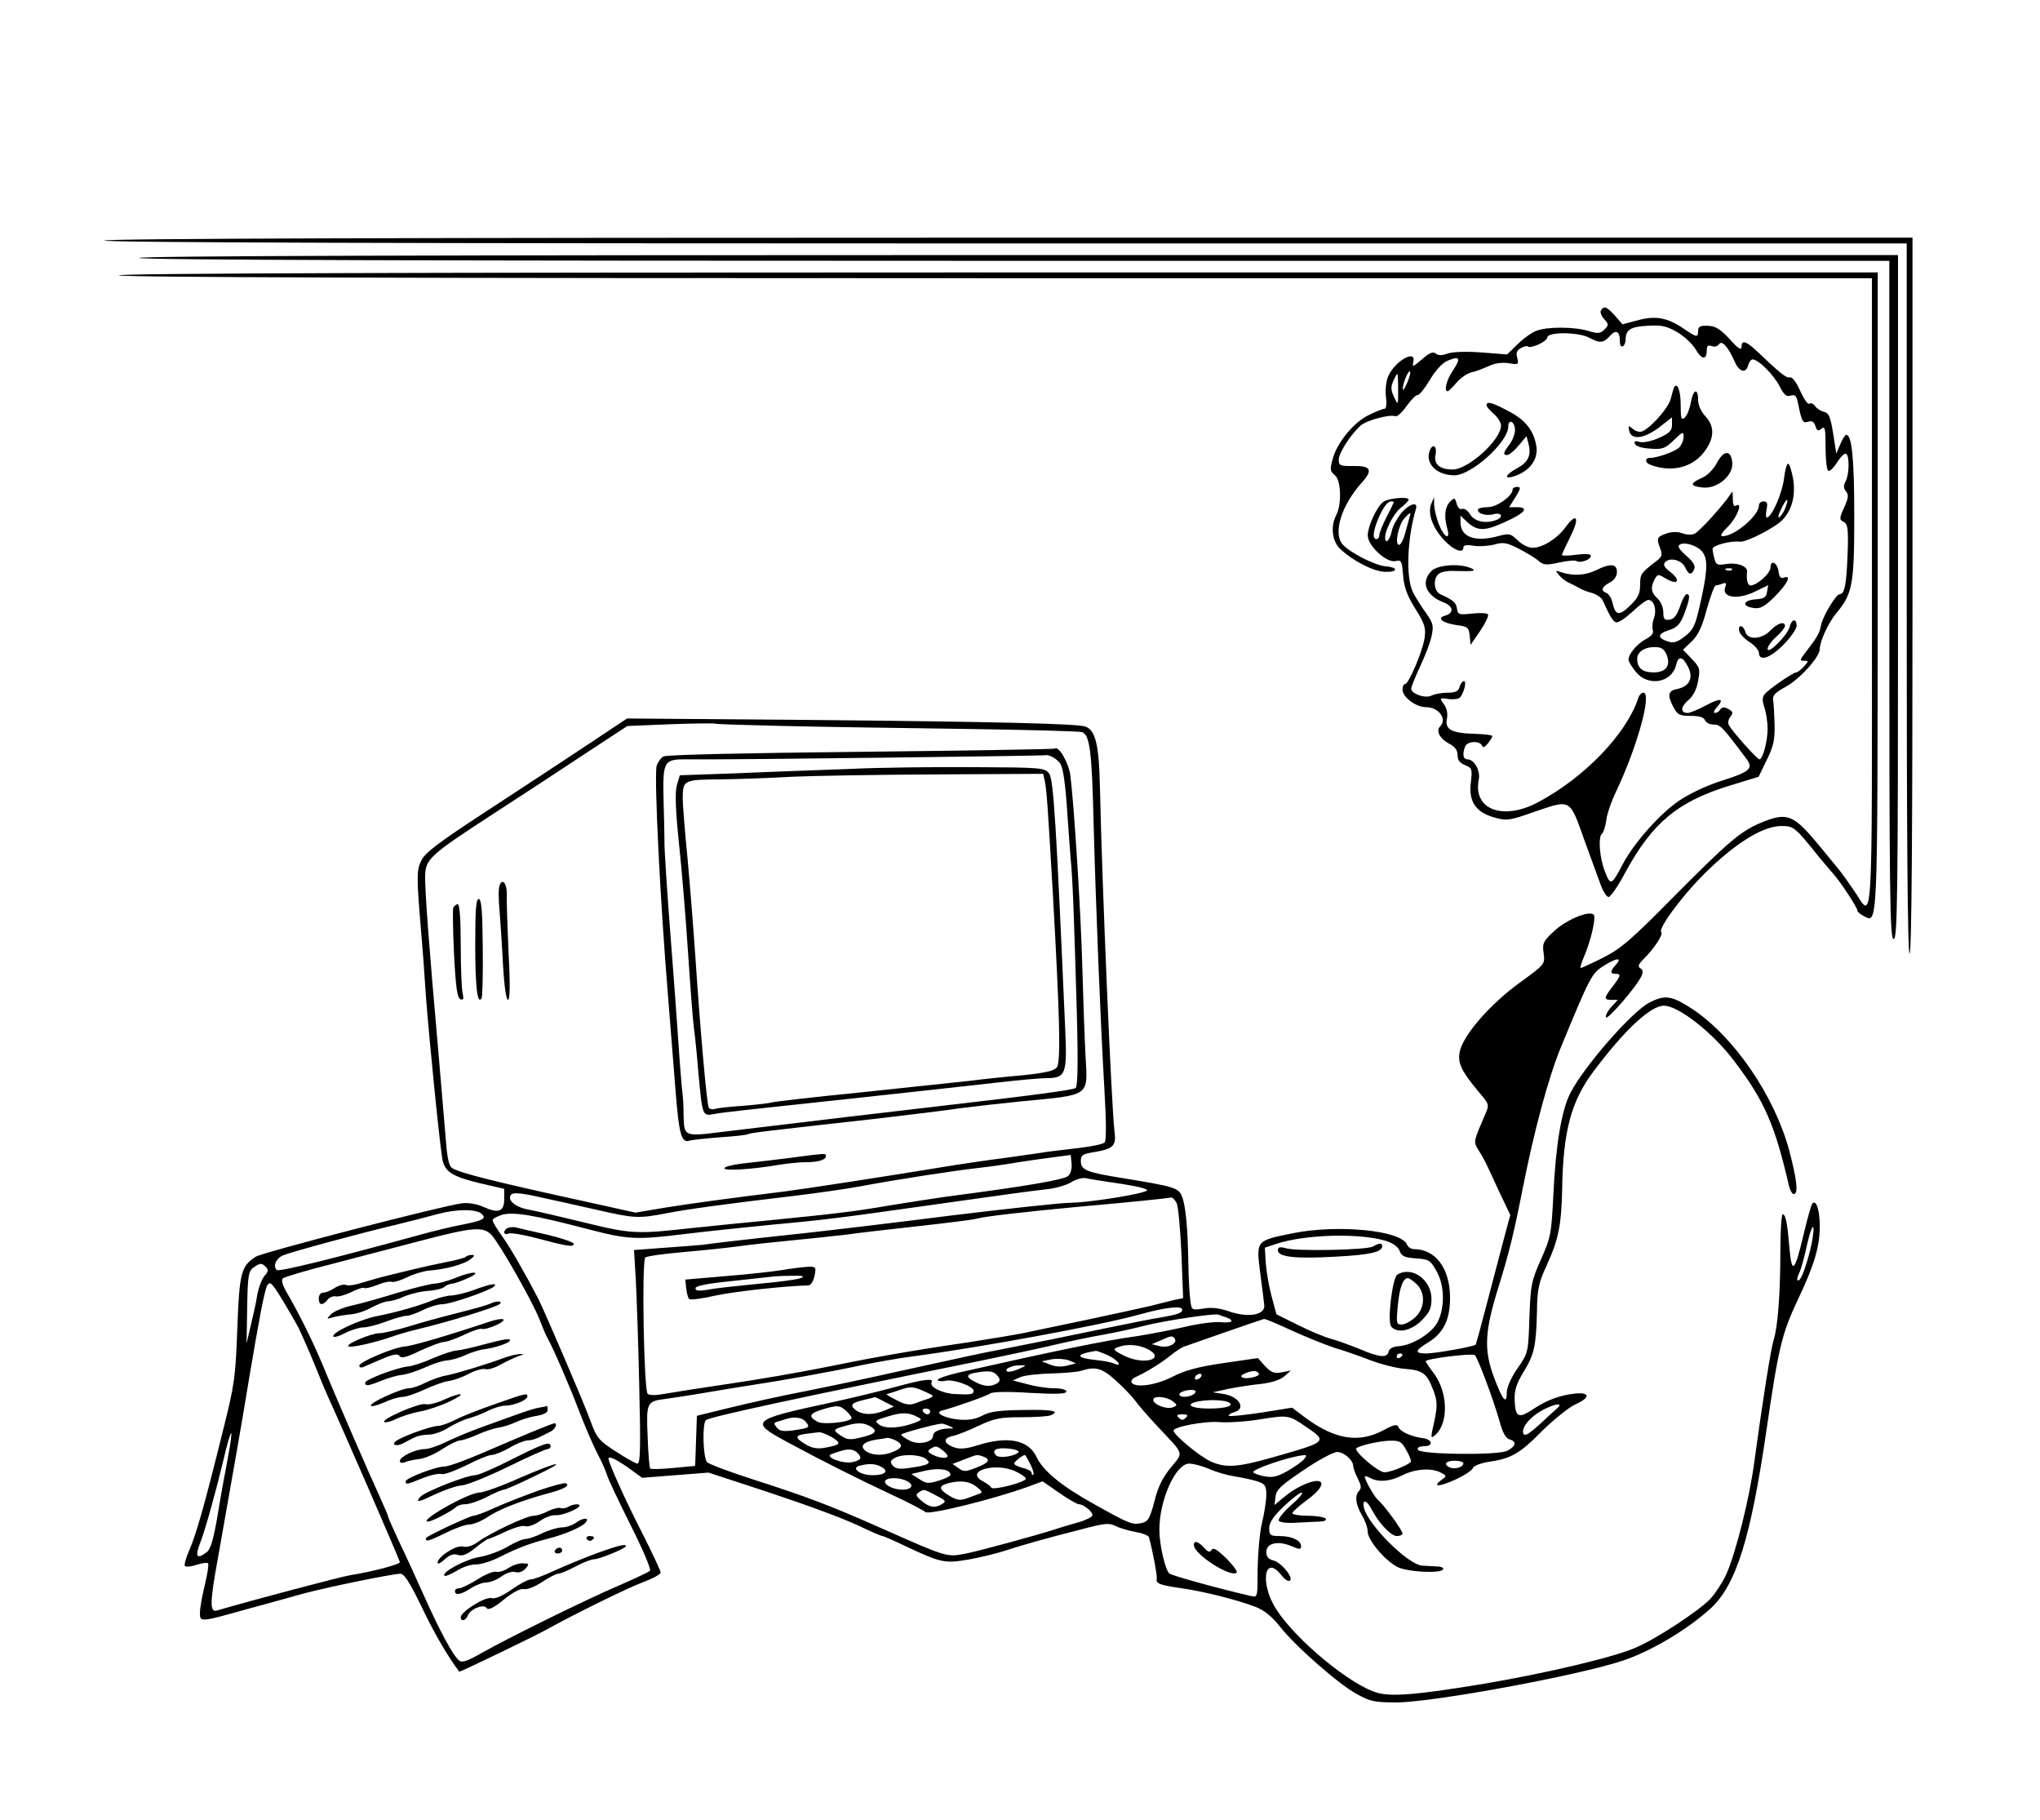
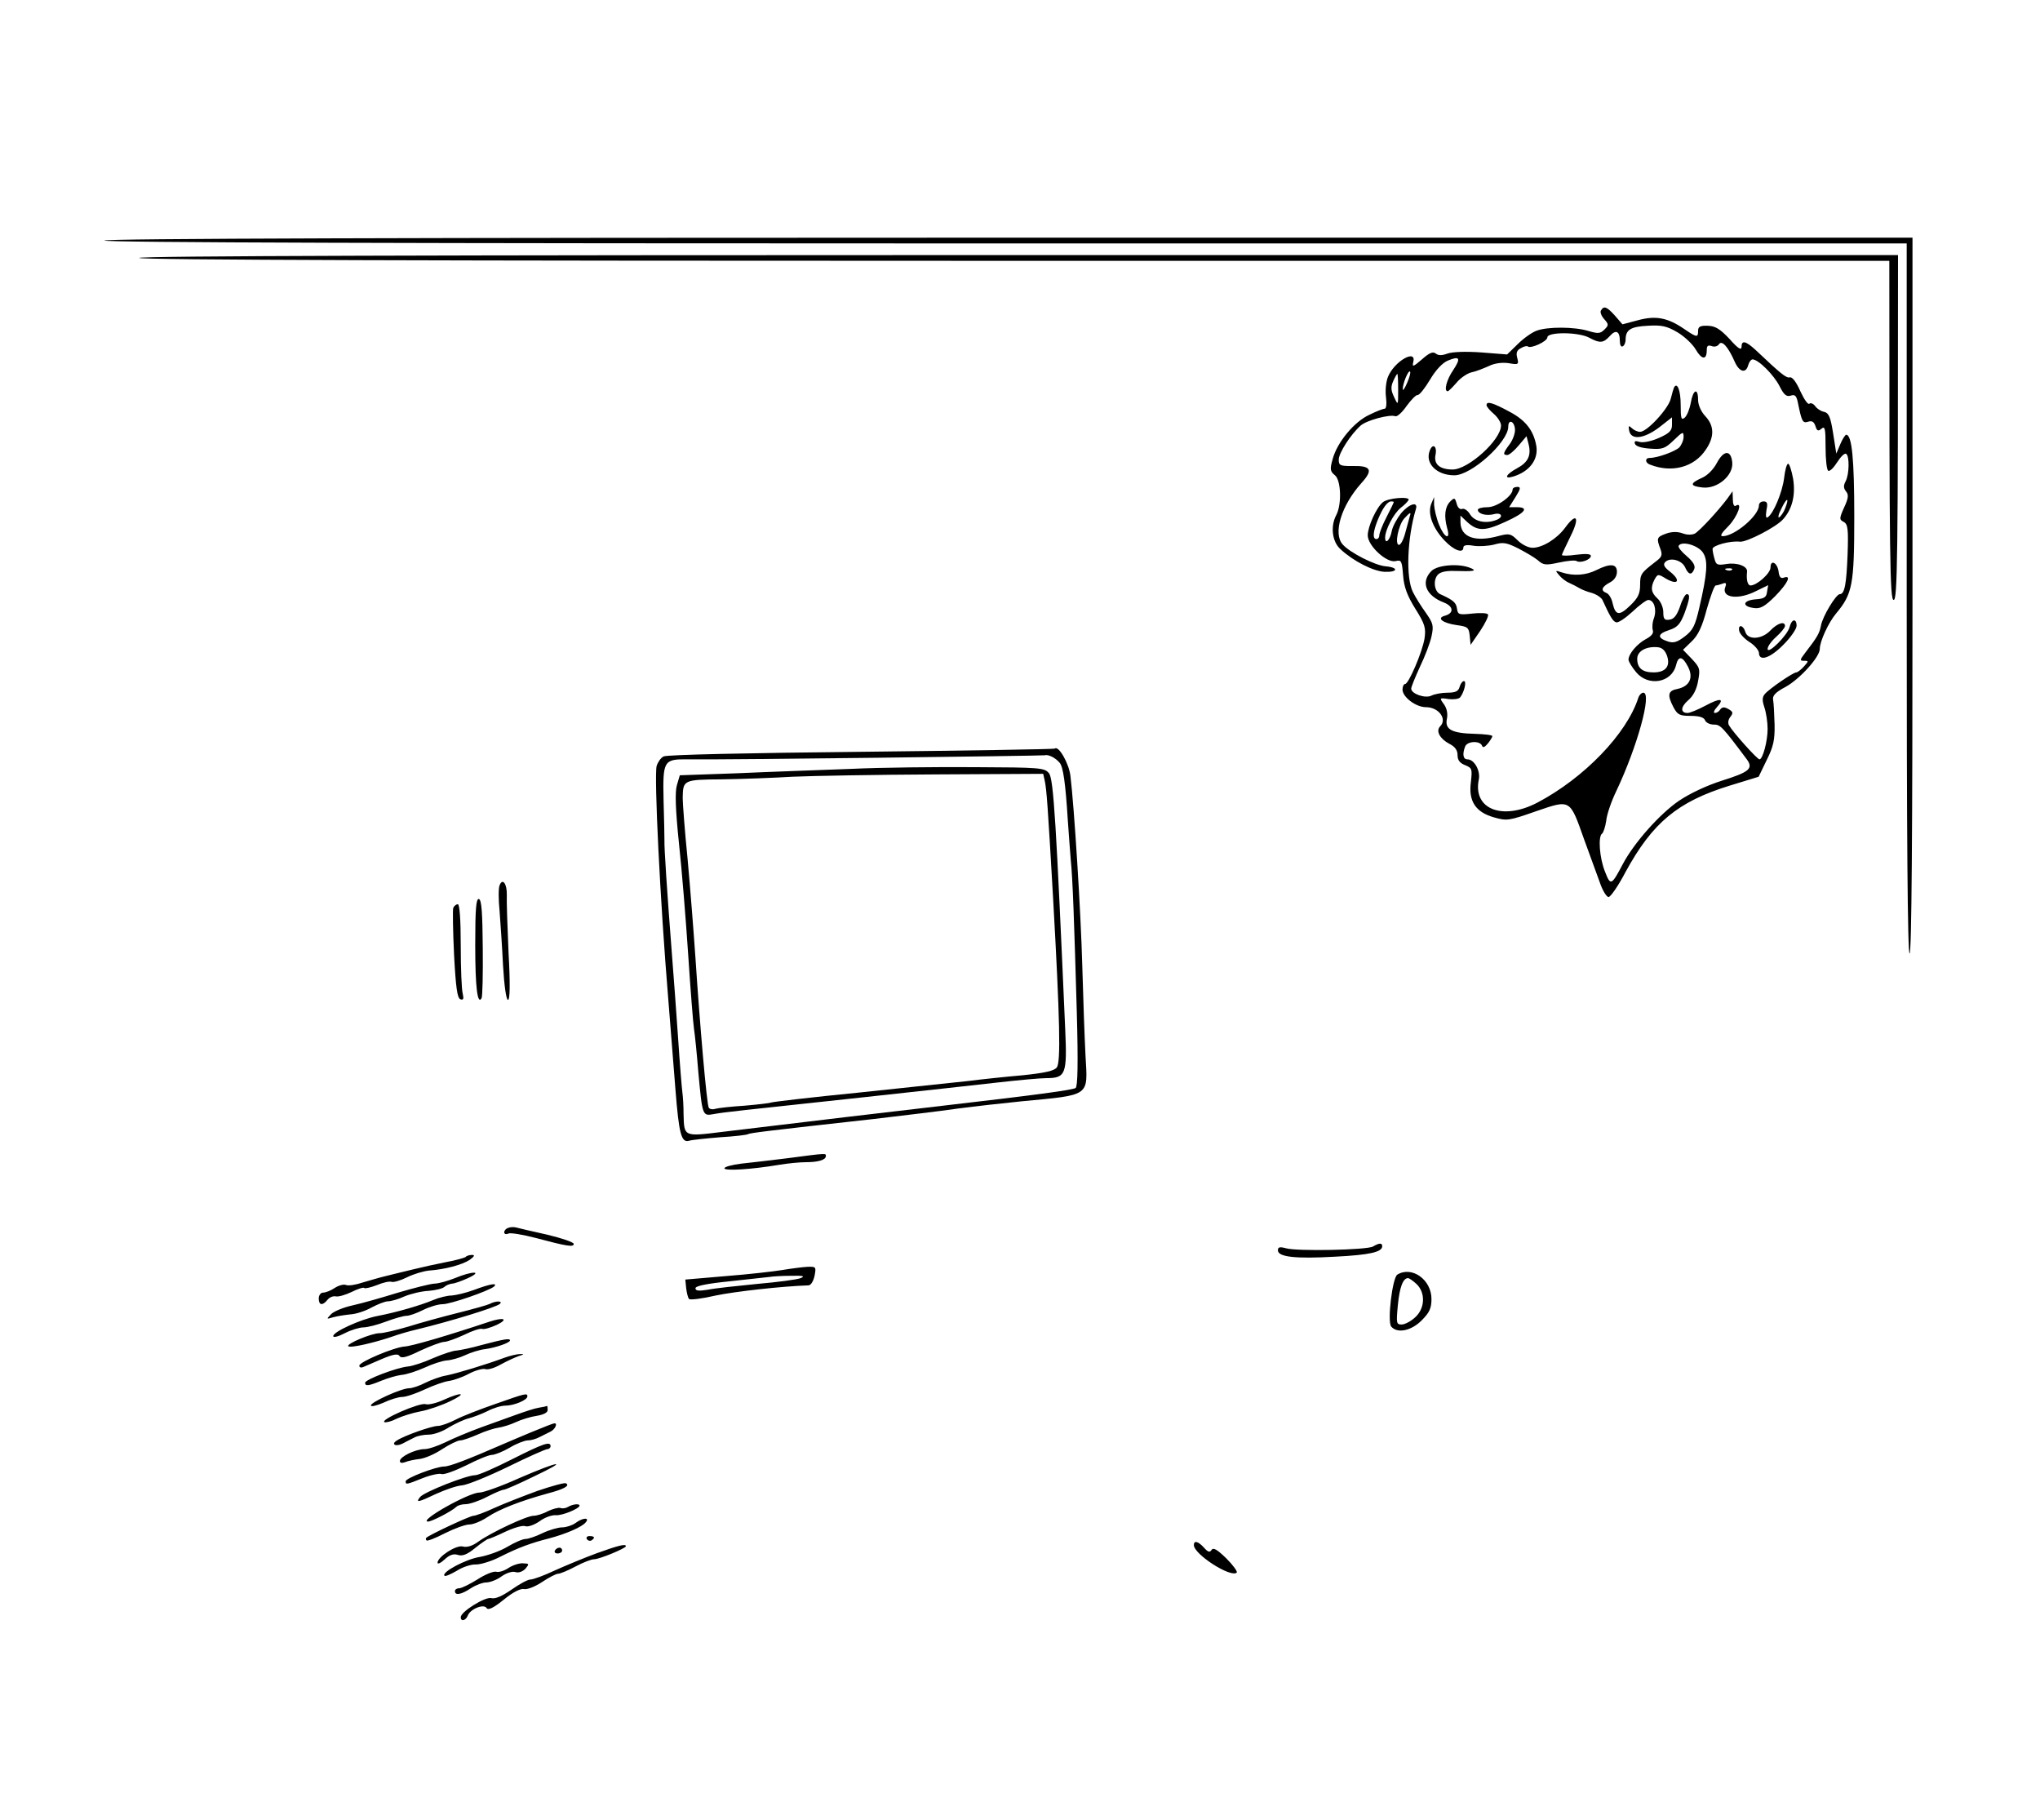
<svg xmlns="http://www.w3.org/2000/svg" version="1.0" width="938.667" height="837.333" viewBox="0 0 704 628">
  <path d="M36 83c0 .7 104.3 1 311 1h311v122.5c0 81 .3 122.5 1 122.5s1-41.8 1-123.5V82H348c-207.3 0-312 .3-312 1z" />
-   <path d="M48 89c0 .7 101.3 1 302 1h302v117c0 103.3.2 117 1.5 117s1.5-13.8 1.5-118V88H351.5C149.8 88 48 88.3 48 89z" />
-   <path d="M41 95c0 .7 101.5 1 302.5 1H646v109.1c0 120.9.5 112-6.3 102-1.7-2.5-4.2-6-5.6-7.7-1.4-1.7-4.4-5.3-6.6-8-8.7-10.5-10.8-11.3-20.1-7.4-7 3-11.2 6.7-29.9 25.5-14.5 14.7-18.1 17.8-24.2 20.9-4 2-7.5 3.6-7.8 3.6-.3 0 .2-1.7 1.1-3.8 2.4-5.5 4.4-14.1 3.3-14.7-1.9-1.3-9.3 1.9-13.4 5.6-3.9 3.6-4.3 4.3-3.8 7.8.5 3.8.5 3.8-8.3 10.2-9.9 7.2-18.9 17.4-20.5 23.2-1.1 4.2.1 6.9 6.7 14.8 3.4 4 3.4 4.1 1.8 7.7-3.8 8.8-3.9 9.1-2.5 11.5 2.1 3.3 2.7 4.4 7.1 14.1l4.2 8.8-2.6 9.7c-1.4 5.3-4 15.2-5.8 22.1-1.8 6.9-3.4 12.7-3.5 12.9-.4.7-13.5 3-17 3.1-4.3 0-4.1-1 .7-3.9 5.3-3.3 7.5-8 7.4-15.7-.1-9.9-5.1-16.4-12.4-16.4-1 0-2.1-.7-2.4-1.5-1.9-5-23.8-7.1-39.4-4-12.9 2.6-12.7 2.5-11.3 13.7.7 5.1 1.3 10.2 1.4 11.2.3 3.3-5.4 4.3-11.8 2.2-3.6-1.3-6.5-1.6-9.2-1.1-4 .6-4.1.6-4.5-2.7-.3-1.8-.6-7.6-.7-12.8-.2-12.4-.9-19.9-2.2-23.2-1.2-3-2.7-3.4-20.4-6.3-12.6-2-14.5-2.8-14.5-5.9 0-2 .6-2.4 4.1-3 7.2-1.2 8.2-2.1 7.5-7.4-1-7.8-4.3-85.1-5-118.2-.3-14.9-1.5-20-5-21.3-2.5-1-31.1-1.7-95.7-2.3l-62.5-.5-14 9.3c-7.7 5.1-23.3 15.4-34.7 22.8-16.5 10.8-21 14.2-22.3 16.9-1.7 3.5-1.7 5.3.1 26.6.3 3.3 1 12.5 1.5 20.5 1 13.1 4.4 47.8 5.6 55.6.7 4.6 3.3 6.3 12.8 8.6l8.6 2v3.5c0 4.3-1.9 5.1-7 2.8-2.4-1.1-5.3-1.6-7.7-1.3-6.5.8-68.7 16.9-71 18.4-5.1 3.2-5.7 5.5-6.4 24.8-.6 16.6-1 19.5-4.8 34.6-6.5 26.3-9.3 36.1-11.7 41.7-1.3 2.9-2 5.5-1.5 5.7.5.3 2.3.1 4-.5 1.8-.6 3.5-.8 3.9-.5.3.4-.2 3.7-1.1 7.4-.9 3.7-1.7 8-1.7 9.6 0 3.4-.1 3.4 17-1.4 6.3-1.7 14.7-4 18.5-5.1 8.1-2.2 31-6.9 33.7-6.9 1.3 0 3.2 3 7.2 11.2 4.2 8.9 9.2 17.5 13.1 22.6.2.2 26.8-12.6 30.6-14.8 9.4-5.2 27.7-14.2 32.6-16 3.5-1.3 6.3-2.8 6.3-3.4 0-.6-3-7-6.6-14.1-5.5-10.7-11.4-23.8-11.4-25.2 0-1.1 2.6.2 6.8 3.1l4.8 3.5 11.4-.9 11.5-.9 11 3.6c20.6 6.7 33.9 11.5 41.2 14.9 3.9 1.9 7.5 3.4 7.8 3.4.4 0 3.9 1.5 7.8 3.4 12.6 5.9 13.7 6.1 21.9 4.7 4-.7 9.8-2.1 12.8-3.1 6.1-2 13.2-4 26.5-7.4 7.9-2.1 9.3-2.2 11.6-1 1.5.7 4.6 1.6 6.9 2 2.3.4 4.3 1.2 4.5 1.8 1.3 4.7 2.9 13.3 2.7 14.3-.4 1.7 1 2.2 8.5 3.3 7.7 1.1 18.9 3.9 25.5 6.4 3.1 1.2 5.7 3.3 8.4 6.7 5.2 6.7 20.4 20.1 26.8 23.5 4.5 2.5 6.1 2.8 13.6 2.8 13-.1 62.7-9.3 78-14.4 9.6-3.2 22-10.5 30.2-17.9 8.9-8.1 13.9-24 19.4-61.6 4.2-28.8 5.3-33.3 10.9-45.2 5.6-11.8 7.5-18.2 7.5-25.2 0-5.5-1.2-9.2-2.5-7.9-.4.4-1.7 4.9-2.9 10-3.3 13.9-4.2 14.9-5.1 5.2-.7-8.7-1.3-11.4-2.3-11.4-.4 0-.8 5.7-.8 12.7 0 14.8-.9 26.1-2.3 30.6-1 3.2-3.8 20.9-6.7 42.2-1.7 12.8-6.5 31.8-9.8 39-1.3 2.7-3.7 6.4-5.4 8.2-3.8 4-18.3 13.6-25.5 16.7-7.3 3.3-30.5 8.8-52.2 12.5-23 3.8-31.9 4.6-37.1 3.2-9.1-2.5-28.2-18.2-35-28.9-5.7-8.8-4.1-19.2 1.8-11.7 1.1 1.4 2.4 2.3 2.9 1.9 1.5-.9-2.9-6.3-5.7-7-1.7-.4-2.4-1.3-2.4-2.9 0-3 3.9-4 8.5-2.1 3 1.3 3.5 1.3 3.5.1 0-2-3.2-3.5-7.4-3.5-3.2 0-3.6-.3-3.6-2.7 0-1.9 1.4-4.1 5-7.5 2.7-2.6 5.6-4.8 6.2-4.8.7 0-.9 2-3.6 4.3-2.7 2.4-4.6 4.8-4.3 5.4.4.6 3 .9 5.9.7 2.9-.2 6.6-.3 8.1-.4 1.6 0 2.6-.4 2.2-1-.3-.5-3.1-1-6.1-1-3 0-5.4-.4-5.4-.9s2.3-2.5 5-4.5c4.9-3.5 6.5-6.6 3.5-6.6-2.6 0-7.8 2.5-11.3 5.5l-3.4 2.8.4-2.9c.2-2.4 1.9-3.9 9.6-9.1 5.1-3.5 10.4-6.3 11.6-6.3 2.4 0 5.6 2.8 5.6 4.9 0 .6.7 2.6 1.6 4.3 1.1 2.2 1.3 3.3.5 4.1-1.7 1.7-1.3 4.8.9 8.5 1.1 1.8 2 4.4 2 5.7 0 2.9 5.9 9.9 10.3 12.2 3.4 1.7 14.9 2.3 15.7.8.3-.5-.6-1-2-1-1.4-.1-3.7-.2-5.2-.3-4.9-.3-18.6-14-20.1-19.9-.7-3.2 1-2.8 2.7.6 2.5 4.7 6.6 9.1 8.7 9.1 1 0 1.9-.4 1.9-.9 0-1.1-6.6-10.1-8.5-11.6-1.2-1-4.5-6.8-4.5-8 0-.3.9-.1 1.9.5 3 1.5 6.8 1.2 11.1-1 4.4-2.2 10-2.6 13.2-.9 2.1 1.1 2.1 1.2.3 2.5-3.4 2.5-.9 2.5 4.8-.1 3-1.4 5.8-3.2 6-4 .3-.7 2.7-1.7 5.4-2.1 7.7-1.1 10.8-2.8 18.5-10.7 4.1-4 9.3-8.2 11.6-9.2 4.9-2.2 5-4.1.1-3.7-5.3.5-10 2.2-14.8 5.4-5.1 3.4-6.2 2.9-6.4-3.3-.1-3.3.7-5.6 3-9.4 3.8-6.1 4.4-9.1 4.7-20.8.1-8 .6-10.1 3.4-16.2 4.1-9 5-13.7 5.3-26.1.3-20 3.1-30.5 10.8-40.7 10.6-14.2 19.7-22.7 24.3-22.7 5 0 16.9 9.3 24.2 19 10.5 13.8 14.1 22 19 43.3.4 1.5 1.1 2.7 1.6 2.7 1.7 0 1.1-5-1.5-14.9-5.1-19-19.1-39.4-33.4-48.9-7.2-4.7-9.5-5.1-15-2.2-5.9 3-22.6 22.1-27.2 31.2-3 5.8-5 17.9-5.8 34.3-.7 14.2-.9 15.4-4.3 23-3.3 7.4-3.6 8.9-4 20.1-.4 12.1-.4 12.2-4.1 17.5-2.1 3-3.7 6.6-3.7 8.2 0 4.6-1.4 3-4.4-5-3.6-9.6-3.3-15.9 1.7-31.8 3.4-11 5.1-17.7 8.2-33.5 4-20.2 8.9-38.3 13.1-48.5 10-24.3 10.7-25.6 14.6-28.1 4.5-2.9 6.8-3.2 4.5-.6-2.1 2.3-2.1 3.2-.2 3.2 2 0 1.9.6-1 4.4-3.1 4-3.1 4.6-.3 4.6h2.1l-2.2 2.4c-1.3 1.4-2.1 3-1.9 3.6.4 1.2 10.6-10.6 12.2-14.1.7-1.4.6-2.3-.3-2.8-1-.6-.7-1.4 1.1-3.2 3.4-3.3 6.9-8.5 6.1-9.2-1.3-1.4 8.4-14.2 16.7-22 10.1-9.6 18.8-14.7 24.8-14.7 4.2 0 4.7.4 12.7 10.4 1.7 2 3.9 4.7 5 5.9 2.4 2.6 8.5 11.8 8.5 12.9 0 .4.9 1.2 2.1 1.8 5 2.7 4.8 5.8 4.9-112.3V94H344.5C142.8 94 41 94.3 41 95zm229.8 155.5c12.5.3 40.3.7 61.9 1 21.5.3 39.8.8 40.7 1.1 2.7 1 3.4 6.5 4 31.4.8 29.6 2.3 67.1 3.7 91.4.7 11.8.7 18.2.1 18.8-.6.6-4.6 1.4-8.9 1.9-4.3.5-9.1 1.1-10.8 1.3-1.6.3-8.2 1.2-14.5 2.1-6.3.8-14.2 2-17.5 2.5-25.5 4.2-50.5 8-58 9-21.8 2.7-32.7 4.2-42.1 5.7l-10.1 1.7-14.9-3.3c-33.9-7.4-45.8-10.4-48.4-12.1-1-.6-1.7-3.5-2.1-9.2-.4-4.6-1.6-18.9-2.7-31.8-3.3-37.2-4.5-54.1-4.5-59.4.1-6.2 1.1-7.2 24-22.1 9.3-6 23.3-15.2 31.3-20.5l14.5-9.5 14.5-.6c8-.3 15.1-.4 15.8-.2.8.2 11.6.5 24 .8zm97.9 155.2c-1.3 1.3-13.8 3.5-42.2 7.2-4.9.7-13.9 2.1-20 3.1-10.9 1.9-18.2 2.8-40.5 5-6.3.6-18.5 1.8-27 2.7-19.7 2.2-21.1 2.1-38.2-2.1-7.9-1.9-16.3-3.9-18.7-4.3-4.6-.9-7.3-3.5-5.6-5.2.7-.7 3.9-.4 9.5.9 4.7 1 13.6 3 19.8 4.4 13.1 3 14.5 3.1 24.3 1.2 7.3-1.4 18.8-3 44.9-6.1 7.4-.9 17.1-2.3 21.5-3.1 12.7-2.4 32.3-5.4 41-6.4 4.4-.5 10.7-1.4 14-2 3.3-.5 8.7-1.3 12-1.7l6-.8.3 2.9c.2 1.6-.3 3.5-1.1 4.3zm15.8 2.4c4.2.6 8.6 1.4 9.8 1.8 2.1.8 2.1.8.2 1.4-4.5 1.4-20.1 3.7-25.1 3.7-3 0-21.5 2-41.2 4.4-19.6 2.5-42.4 5.2-50.7 6.1-19.8 2.1-32.5 3.6-35 4-1.1.1-6.9.6-12.9 1l-10.8.8.6 10.1c.3 5.5.9 22.1 1.2 36.8.5 20.8.4 26.8-.6 26.8-.6 0-4-1.9-7.5-4.2-5.8-3.7-6.6-4.7-8.6-10.2-2.2-6.2-15.9-38-18.2-42.6-4.7-9-9.4-17.2-12.3-21.3-1.9-2.6-3.4-5.1-3.4-5.7 0-.5 1.5-1.3 3.4-1.9 4-1 10.7.1 29.1 4.9 14.2 3.7 16.8 3.9 34.5 1.7 7.4-.9 20.9-2.3 30-3.2 16.7-1.5 23.8-2.4 52-6.4 31.1-4.4 35.6-5 41.7-5.7 3.4-.3 7.4-1.5 9-2.5 1.5-1 3.8-1.6 5-1.4 1.2.3 5.6 1 9.8 1.6zM406 415c.6 1 1.3 8.9 1.7 17.4l.6 15.5-2.9.6c-1.6.4-5.4 1.3-8.4 2.1-3 .7-13.1 2.9-22.5 4.9-9.3 1.9-19 4-21.5 4.5s-10.8 1.9-18.5 3.1c-20 2.9-33.9 5.4-50.5 8.8-8 1.6-22.4 4.1-32 5.5-9.6 1.4-19.7 3-22.5 3.5-3.2.6-5.4.6-6 0-1.3-1.3-2.1-45.7-.8-47 .5-.5 6.5-1.3 13.3-1.9 6.9-.6 15.4-1.5 19-2 3.6-.5 11.7-1.4 18-2 6.3-.6 14.9-1.5 19-2 4.1-.6 15.6-1.9 25.5-3s18.7-2.2 19.5-2.5c2.6-.8 17.9-2.5 36-4.2 16.2-1.4 29.5-2.8 31.2-3.1.4-.1 1.2.7 1.8 1.8zm-239.7 3.9c1.6 1.6.5 2.2-7 3.7-3.7.7-9.9 2.2-13.8 3.3-31 8.5-49.3 13-50 12.3-1.4-1.4-.2-4.1 2.3-5.1 2.9-1.2 26.9-7.7 39.2-10.6 4.1-1 10.4-2.6 14-3.6 6.7-1.8 13.5-1.8 15.3 0zm458.2 13.2c-1.8 6.7-3.3 10.4-4.2 9.6-.2-.3 0-1.3.6-2.4.5-1 1.8-5.4 2.7-9.8 1-4.4 2-7 2.2-5.9.2 1.2-.4 5-1.3 8.5zm-454.8-5.9c2.9 3.2 14.3 23.3 16.5 29.1 1 2.6 2.2 5.5 2.8 6.5 2 3.5 7.8 17 10.9 25.2 1.8 4.7 4.5 11 6 14 1.6 3 3.2 6.6 3.6 8 .4 1.4 4.1 9.2 8.2 17.4 4.1 8.1 7.1 15.2 6.6 15.6-.4.4-5.3 2.7-10.8 5.1-11.7 5-38.2 18.1-47.4 23.3-4.9 2.8-6.7 3.4-7.7 2.5-2.1-1.7-6.6-10.1-11.9-21.9-2.6-5.8-6.4-14.2-8.6-18.7-2.1-4.6-3.9-8.5-3.9-8.8 0-.4-1.2-3.2-2.6-6.3-3.8-8.2-16-36.3-19.9-45.9-3.4-8.2-8.6-18.7-12.7-25.6-1.3-2.3-1.8-4-1.2-4.6.5-.5 8.3-2.8 17.4-5.1 9.1-2.4 23-6 31-8.1 17.2-4.5 20.9-4.8 23.7-1.7zm308.4 1.9c2.6.8 4.4 2.1 4.9 3.5.7 1.9 1.8 2.3 5.7 2.6 4.4.3 4.9.6 7 4.3 2.8 4.9 3 12.4.5 17.5-1.9 3.9-8.6 8.1-13.5 8.5-2 .1-3.3.8-3.5 1.9-.5 2.2-3.1 2-9.9-.9-3.2-1.3-7.6-2.9-9.8-3.5-2.2-.6-7.4-2.7-11.5-4.8l-7.5-3.7-1.7-6.3c-.9-3.4-1.8-8.6-2-11.5l-.3-5.2 3.9-1.3c10-3.3 28.5-3.8 37.7-1.1zm-386.3 9.1c.9.9.8 1.6-.5 3-.9 1-2 3.9-2.5 6.5-.4 2.7-1.5 7.5-2.3 10.8l-1.4 6 .2-12.3c.2-10.9.4-12.5 2.1-13.8 2.4-1.7 2.9-1.7 4.4-.2zm11.1 20.7c1.2 2.5 3.8 8.3 5.7 13 1.9 4.8 3.9 9.5 4.4 10.6 4.9 10.6 25 56.9 25 57.5 0 .8-9.6 3.3-17.1 4.5-2.8.4-33.8 8.6-46.1 12.2-2.4.7-2.4-2.8.3-17.5 4.5-25.3 8.9-50.3 10.8-62.2 3.6-21.3 5.3-30.4 6.3-32.4.9-1.6 1.5-1.1 4.7 4 2 3.3 4.7 7.9 6 10.3zm305.1-6c0 1.1-1.7 1.7-7.5 2.7-2.2.3-10.3 1.9-18 3.5-14.8 3.1-24.3 5-36.5 7.4-8 1.5-11.3 2.3-36.5 7.8-8.8 2-23 5-31.5 6.7-8.5 1.6-20.4 4.3-26.5 5.8l-11 2.7-.3 8.7-.3 8.6-7.5.7c-4.1.4-7.7.5-8 .2-.3-.2-.7-5.2-.9-11-.5-11.8-.3-12.2 6-13 2.2-.3 8.3-1.2 13.5-2.1 5.2-.9 12.7-2.1 16.5-2.7 10.6-1.6 28-4.7 38-6.9 5-1 12.8-2.4 17.5-3 22.9-3 65.8-10.9 78.4-14.5 8.7-2.4 14.6-3.1 14.6-1.6zm15.3 2.7c3 1.1 1.8 2-2.1 1.6-2.1-.2-7.6.5-12.2 1.6-4.7 1.1-12.1 2.5-16.5 3.2-11.6 1.6-28.4 5.1-61.7 12.6-4.2 1-7.5 2.1-7.2 2.6.3.4 1.6.5 2.8.2 2.6-.6 9.6 1.9 9.6 3.5 0 1.2-.8 1.4-6.5 1.1-4.3-.2-8.9-2.5-8-4 1-1.6-2.9-1.1-12.7 1.6-5.1 1.4-15.4 3.9-22.8 5.5-26.6 5.7-27.4 6.4-14.8 13.2 11.6 6.3 24.5 12.8 36.9 18.6 5.9 2.7 10.9 5.4 11.2 5.8.8 1.2 23.2-4.3 35.4-8.7l5.1-1.9 5.6 3.9c3.2 2.2 6.2 4 6.9 4 1.7.1 4.7 2.5 4.7 3.8 0 .6-2.6 1.9-5.7 2.7-3.2.9-6.5 1.9-7.3 2.2-5.8 1.9-25.6 7.3-30.5 8.3-6.9 1.3-6.1 1.6-30-9-17.2-7.6-24.8-10.5-43.8-16.6-8.1-2.6-15.2-5.3-15.7-5.9-1.4-1.7-1.7-13.2-.4-14.5 1.1-1.1 34.1-8.2 94.4-20.4 9.6-2 21.5-4.5 26.4-5.7 4.8-1.1 12.2-2.7 16.5-3.4 4.2-.8 10.5-2.1 14.1-3.1 7.3-1.8 24-4.3 25.5-3.8.6.2 1.8.7 2.8 1zm22.3 4.4c4.8 2.2 11.5 4.9 14.8 6 3.4 1 9.1 3 12.7 4.4 3.7 1.4 8.9 2.7 11.7 2.9 6.2.5 7.6 1.5 9.8 7.3 1.6 4.2 1.6 5.7-.3 13.9-.5 2.5-.4 2.8.8 1.8 4.8-3.9 4.7-14.5-.1-21.2-1.7-2.2-3-4.2-3-4.4 0-.9 16.2-2.9 17-2.1 1.1 1.2 6.4 15.4 8.5 22.8 1.1 4.1 2.2 6 3.6 6.3 2.4.7 2 2.4-1 3.9-3.2 1.6-30.3 1.3-30.8-.4-.3-.7.5-1.2 2.2-1.2 3.3 0 2.9-2.4-.6-2.8-3.8-.5-7.7-2.2-8.3-3.8-.4-1.1-1.5-.9-5.2 1.1-8.4 4.5-16.6 3.2-26.6-4.1l-4.9-3.7-10.6 1.7c-5.9.9-10.9 1.4-11.2 1.1-.3-.3.5-.8 1.7-1.2 4.3-1.1 2.1-5.3-3.4-6.3l-3.9-.6 5.5-1.2c3-.6 8.1-1.4 11.2-1.7 3.6-.4 6.6-1.4 8-2.6l2.3-2-3.2.6c-2.5.5-3.6.1-5.7-2.1l-2.5-2.8-11.8 1.7c-8.8 1.3-13.3 2.5-17.6 4.7-5.8 3-13 4-14.2 2-.3-.6.4-1.5 1.7-2 3.5-1.6 9-5 12-7.5 1.6-1.3 3.6-2.6 4.5-2.9 1-.3 7.4-2.6 14.3-5s12.8-4.4 13.2-4.5c.4-.1 4.7 1.7 9.4 3.9zm-40.2 2.9c1.1 1.6-2.3 3.3-5.1 2.6l-2.8-.7 3-1.3c3.7-1.7 4.2-1.7 4.9-.6zm-9.3 3.6c6.4 3.4-1.2 5.6-7.9 2.4-3.9-1.9-4.3-2.4-2.6-3 3.2-1.3 7.3-1 10.5.6zm-13.6 2.2c3.5 1.7 5.1 4.2 1.8 2.7-1-.4-3.6-.9-5.8-1.1-7.5-.8-7.6-2-.3-3.2.4 0 2.3.7 4.3 1.6zm101.5-.3c0 .3-.4.8-1 1.1-.5.3-1 .1-1-.4 0-.6.5-1.1 1-1.1.6 0 1 .2 1 .4zm-115.8 3.8c-1.9.5-4.1.4-5.9-.4l-2.8-1.1 3.5-.7c1.9-.3 4.6-.1 5.9.4l2.4 1-3.1.8zm-16.7 1.2c-1.6.7-3.4 1.1-3.9.8-1.3-.7 1.6-2.2 4.4-2.1 2.4 0 2.4 0-.5 1.3zm33.2 3.6c2.5 2.2 5.7 5.5 7 7.2 1.3 1.8 4.7 5.7 7.6 8.8 9.6 10.2 9.2 8.9 4.8 14.3-2.8 3.4-4.5 6.7-5.7 11.7-1.6 6-2.2 7-4.4 7.5-3.2.7-4.1.4-16.4-6.5-11.5-6.4-17.7-11.5-20-16.5-2.8-5.7-9.9-7.1-20.3-3.8-3.8 1.2-6.1 1.4-8 .7-3.7-1.3-4-3.2-.6-3.9 1.5-.3 5.6-1.9 9.1-3.6 5.4-2.5 7.4-2.9 14.6-2.9 4.7 0 9.1-.3 10-.6 3.8-1.5.9-2.1-9.1-1.9-8.3.1-11.6.5-14.2 1.9-2.5 1.3-4.8 1.7-8.3 1.4-5-.5-8.5-2.4-5.7-3.1 4.6-1.2 15.6-5.1 16.6-5.9.7-.6 6.3-.7 13.7-.2 9.2.5 12.6.4 12.6-.5 0-.6-1.8-1.1-4.2-1.1-2.4 0-6.5-.6-9.3-1.4l-5-1.3 2.8-1.2c1.6-.6 6.3-1.1 10.5-1.2 4.2-.1 8.8-.5 10.2-.9 5-1.6 7.2-1 11.7 3zm-40.9-1.8c1.8 1.8 1.5 2.8-1 3.7-1.5.5-3.4.3-5.5-.7-3.9-1.8-4.2-2.9-1-3.5 4.3-.8 6.3-.7 7.5.5zm90.6-.3c.7 1-4.4 2.2-5.8 1.3-.5-.3-.1-.9 1-1.3 2.6-1.1 4.2-1.1 4.8 0zm-19.9 1.1c-.3.5-1.1 1-1.6 1-.6 0-.7-.5-.4-1 .3-.6 1.1-1 1.6-1 .6 0 .7.4.4 1zm-92.7 6.5c.3.3-.4.7-1.4 1.1-1 .3-3.1 1-4.5 1.6-2.1.7-3.5.5-6.5-1.1-2.2-1.1-3.7-2-3.4-2.1.3 0 2.3-.7 4.5-1.4 3.4-1.2 4.5-1.2 7.4 0 1.9.8 3.7 1.7 3.9 1.9zm90.1-.4c-1.9 1.2-4.9 1.1-4.9 0 0-1 4-2 5.4-1.3.4.3.2.8-.5 1.3zm-106.6 2.6 3.2 1.6-3 1.3c-4 1.7-7.7 1.7-10.1 0-2.3-1.7-1.6-2.6 2.8-3.6 1.8-.4 3.4-.8 3.6-.9.2-.1 1.7.6 3.5 1.6zm99.3-.3c1.8 1.4 1.8 1.5.1 2.2-2.1.8-6.7-1-6.7-2.6 0-1.5 4.3-1.2 6.6.4zm18.8.2c3.2 1.2.3 2.4-6 2.4-9.1 0-8.5-2.6.8-2.9 2 0 4.3.2 5.2.5zm114 2.3c-.5.4-3.2 2.9-6 5.5-3.9 3.5-5.3 4.3-5.7 3.2-.8-2.1 2.6-6.1 7.5-8.5 3.9-1.9 6.3-2.1 4.2-.2zM292.2 487c1.2 1.1 1.9 2.2 1.6 2.5-1.3 1.3-9.7 2.1-11.6 1.1-3.3-1.8-3-2.8 1.3-4.2 5.6-1.7 6.3-1.6 8.7.6zm28.8 0c0 .5-.4 1-.9 1-.6 0-1.3-.5-1.6-1-.3-.6.1-1 .9-1 .9 0 1.6.4 1.6 1zm-4 2.1c1.2.6 1 .9-1 1.7-5.2 2-10.4 2.3-12.5.8-1.8-1.3-1.7-1.5 3-2.9 4.8-1.5 7.3-1.4 10.5.4zm92.2.1c-.9.9-1.5.9-2.4 0-.9-.9-.7-1.2 1.2-1.2s2.1.3 1.2 1.2zm41.5 3.1c7.3 4.9 7.1 5.2-8.2 9.6-15 4.4-19.1 4.8-24.6 2.4-3.8-1.7-12.9-9.2-12.9-10.7 0-1.3 11-3.4 16-2.9 3 .2 9.3-.2 14-1 9.5-1.5 9.8-1.5 15.7 2.6zM278 490.5c1.7 2 1.4 2.2-4.1 3-3.5.5-4.8.3-5.8-.9-1.1-1.3-1.1-1.7 0-2 .8-.2 2.1-.7 2.9-.9 2.9-1 5.8-.7 7 .8zm22.1 1.5c3 1.7 2.3 2.7-2.7 3.9-3.9 1-5 .9-7-.4-3.1-2-3-2.3.9-3.4 4.4-1.3 6.5-1.3 8.8-.1zm27.4 0c1.9.8 1.9.9-.2.9-3.1.1-5.3 1.1-5.3 2.5 0 2.3-5.2 3.3-8.2 1.6-1.6-.8-2.8-1.7-2.8-2 0-.5 12-3.7 14-3.8.3 0 1.4.3 2.5.8zM78.6 503.2c-.9 4.6-2.5 13.4-3.5 19.6-1.4 8.3-2.4 11.7-3.7 12.7-3.5 2.7-4.2 1.7-2.3-3.2 1.7-4.3 5.4-17.7 8-28.5 1.2-5.4 2.5-9.6 2.7-9.3.2.2-.3 4.1-1.2 8.7zm208.5-7.3c3.4 2.1 3.1 2.6-2.3 3.6-2.7.5-4.5.2-6.7-1.1-3.9-2.3-3.9-3.2.2-3.7 1.7-.2 3.8-.5 4.4-.5.7-.1 2.6.7 4.4 1.7zm22 1.1c2.6 1.4 2.4 2.5-.6 3.8-3.4 1.6-7.6 1.5-9.8-.2-2.2-1.7-.6-3.2 3.8-3.9 1.7-.2 3.4-.5 3.8-.6.5 0 1.7.4 2.8.9zm176.3 3.5c1.1 1.9 1.7 3.7 1.5 3.9-1.5 1.4-7.2 3.6-9.1 3.6-2.2 0-10.8-7.4-9.7-8.3 1.2-1 7.9-2.5 11.4-2.6 3.6-.1 4.2.3 5.9 3.4zm-160.1-.1c.9.7 1.7 1.6 1.7 2 0 1-2.9.7-5.2-.5-1.7-.9-1.8-1.3-.7-2 1.8-1.1 2.1-1.1 4.2.5zm26.2.6c-.9 1.4-6.6 2.3-7.7 1.2-1.8-1.8-.1-2.8 4.1-2.4 2.3.2 3.9.8 3.6 1.2zm-55.7.2c1.8 1.8 1.5 2.6-1.7 3.3-3.3.7-9.9-1.9-7.1-2.8.8-.3 2.2-.8 3-1 2.6-.9 4.6-.7 5.8.5zm23.6 2.1c2.2 1.6 1.3 2.2-5.6 3.2-3.3.5-4.7.3-5.7-.8-1-1.3-.9-1.7.6-2.6 2.5-1.5 8.6-1.3 10.7.2zm20-.7c2.6 1 1.9 2.1-2.5 3.8-3.6 1.4-4.3 1.5-6.1.2l-2.1-1.5 2.4-.9c1.3-.5 3.1-1.2 3.9-1.5 2.1-.8 2.6-.8 4.4-.1zm16.1 2.5c.9 1.7 1.4 3.3 1.1 3.7-.3.3-.6 0-.6-.6s-1.3-1.3-3-1.7c-1.6-.4-3-1.1-3-1.5 0-.7 2.7-2.8 3.7-3 .1 0 1 1.4 1.8 3.1zm94.5-1.6c-.6.8-3.2 2.6-5.6 4-3.5 2-5.2 2.4-7.9 1.9-1.9-.3-3.7-1-4-1.4-.6-1 12.6-5.5 17.4-5.9 1.1-.1 1.1.2.1 1.4zm55 1.4c0 1.3-2.7 2.1-4.5 1.5-2.5-1-1.7-2.4 1.5-2.4 1.7 0 3 .4 3 .9zm-200.9 1.2c2.8 1.5 1.4 2.9-3 2.9-4.3 0-7.6-2.5-4.4-3.3 3.2-.8 5.4-.7 7.4.4zm113.1.7c2.4 1.1 6.3 2.2 8.8 2.6 2.5.4 6 1.1 7.8 1.7 2.8.9 3.2 1.5 3.2 4.7 0 2-.7 6.4-1.5 9.7-.8 3.3-1.4 10.4-1.5 15.9 0 9.7 0 9.8-2.2 9.3-11.8-2.7-27.5-7.1-28.3-7.8-1.4-1.4-3.4-9.9-3.4-14.9-.1-10.3 5.6-23 10.3-23 1.4 0 4.4.8 6.8 1.8zm-89.2 2.1c0 .4-1.8 1.3-4.1 2-3.5 1.1-4.4 1-6.7-.6l-2.7-1.7 5-1.2c4.8-1 8.5-.4 8.5 1.5zm22.5-1.2c1.9.9 3.5 2 3.5 2.5 0 1.2-11.2 4.1-11.9 3.1-.3-.6-1.6-1.5-2.9-2.2-6.6-3.5 4.3-6.7 11.3-3.4zm-37.4 3.4c2.5 1.3 1.5 2.9-1.7 2.9s-6.6-1.8-5.9-3.1c.8-1.2 5.1-1.2 7.6.2zM337 513c1.9 1.5 2.2 2 1 2.4-.8.3-2.8 1-4.4 1.6-2.3.8-3.4.7-6.3-1.1-3.5-2.2-3.4-3.3.2-4.2 4.1-1 7.1-.6 9.5 1.3zm-14.7 2.6c4.3 2.2 4.4 2.4 2.7 3.4-2.3 1.5-4.3 1.1-6.9-1.1-2.1-1.7-2.2-2.2-1-3 1.8-1.1 1.5-1.2 5.2.7z" />
+   <path d="M48 89c0 .7 101.3 1 302 1h302c0 103.3.2 117 1.5 117s1.5-13.8 1.5-118V88H351.5C149.8 88 48 88.3 48 89z" />
  <path d="M364 258.3c-.3.2-30.4.7-66.8 1.1-39.3.4-67.1 1-68.2 1.6-1 .5-2 2-2.4 3.3-.9 3.7 1.2 46.5 4 80.2.8 9.9 1.9 24.1 2.5 31.5 1.2 15.1 2 18.4 4.7 17.6.9-.3 5.8-.8 10.7-1.2 5-.3 9.3-.8 9.7-1.1.8-.4 6.3-1.1 43.3-5.2 9.9-1.2 23-2.7 29-3.6 6.1-.8 16-1.9 22-2.5 24.1-2.3 22.9-1.5 22.1-15.9-.3-5.8-.8-19.6-1.1-30.6-.5-18.9-2.8-55.2-4.1-65.8-.5-4.3-4.1-10.6-5.4-9.4zm1.7 4.9c1.2 1.4 2 7 2.8 19.8.3 4.7.8 10.7 1 13.5.7 6.6 1.2 21.5 2.1 52.6.5 18.1.3 25.8-.4 26.3-1.2.7-12.8 2.3-45.7 6.1-20.1 2.3-44.2 5.2-75.9 9-13.7 1.7-13.5 1.8-13.7-6 0-2.8-.2-6.1-.4-7.5-.2-1.4-.9-9.9-1.5-19s-1.6-21.9-2.1-28.5c-1.7-22-2.7-37-2.6-39.5 0-1.4-.1-7.6-.3-13.8-.3-13.8 0-14.3 8.4-14.2 11.7.2 122.1-1.2 123.1-1.4 1.3-.4 3.8.9 5.2 2.6z" />
  <path d="M293.5 265.3c-10.4.4-28 1-39 1.5l-19.9.7-1 3.4c-.7 2.4-.5 8.3.7 20 1 9.1 2.4 26.5 3.2 38.6.8 12.1 1.7 23.6 2 25.5.3 1.9 1 8.7 1.5 15 1.4 15.1 1.4 15.1 5.3 14.4 3.8-.7 8.1-1.1 51.7-5.8 18.4-2 39.3-4.3 46.3-5.1 7.1-.8 14.6-1.5 16.7-1.5 6.8 0 7.3-1.3 6.6-16.9-3.1-70.8-4-86.4-5.6-88.3-1.5-1.9-3.1-2-25.5-2.1-13.2-.1-32.5.1-43 .6zm67 3.9c.7 3.1 1.1 9.1 2.9 40.3 2.4 42.7 2.7 57 1.3 58.8-.9 1.2-4.1 1.9-11.7 2.7-5.8.5-14.3 1.4-19 2-4.7.5-21.7 2.3-37.8 4-16.2 1.6-29.7 3.2-30 3.4-.4.2-4.5.7-9.2 1.1-4.7.3-9.2.8-10.2 1.1-.9.3-1.9.1-2.2-.4-.7-1.1-3.1-28.8-4.6-51.7-.6-8.8-1.8-24.1-2.7-34-1-9.9-1.7-19.4-1.7-21.1.1-6.3.2-6.4 13.6-6.5 6.8-.1 17.7-.5 24.3-.9 6.6-.3 28.8-.7 49.2-.8l37.3-.2.5 2.2zm-188.1 36.3c-.4.9-.4 4.9 0 8.8.3 4 .9 12.5 1.2 18.9.4 6.9 1.1 11.8 1.7 11.8.7 0 .8-5.5.2-16.3-.4-8.9-.7-17.9-.6-19.9.1-3.9-1.5-6-2.5-3.3zm-8.4 20.7c0 14.6.8 20.7 2.2 18.2.3-.5.5-8.3.4-17.3-.1-12.2-.4-16.5-1.3-16.9-1-.3-1.3 3.3-1.3 16zm-7.6-12.9c-.2.7-.1 8 .3 16.2.6 11.3 1.1 14.9 2.2 15.3 1 .3 1.2-.1.8-1.9-.4-1.3-.7-8.8-.7-16.7 0-9.1-.4-14.2-1-14.2s-1.3.6-1.6 1.3zM272 399.6c-5.8.7-13.1 1.6-16.2 1.9-3.2.4-5.8 1.1-5.8 1.6 0 1 9.4.4 18.9-1.2 3-.5 7.1-.9 9.2-.9 4.3 0 6.9-.8 6.9-2.1 0-1 .6-1.1-13 .7zm-96.7 24.1c-.7.2-1.3.9-1.3 1.5s.7.8 1.5.4c.8-.3 5 .4 9.2 1.5 10.9 2.9 13.3 3.3 13.3 2.1 0-.6-4.2-2-9.2-3.2-5.1-1.1-10-2.3-10.8-2.5-.8-.2-2.1-.1-2.7.2zm94.7 14.5c-3 .5-11.8 1.5-19.5 2.1l-14 1.2.3 3c.2 1.6.6 3.3 1 3.7.4.4 4.5-.1 9.2-1.2 6.8-1.4 22.8-3.2 32-3.5.8 0 1.7-1.4 2.1-3.3.6-3.1.5-3.2-2.5-3.1-1.7.1-5.6.6-8.6 1.1zm6.3 2.8c-1.2.5-8 1.4-15 2-7 .7-14.7 1.5-17 2-3.1.5-4.3.4-4.3-.5 0-.8 3.9-1.6 11.8-2.4 6.4-.7 12.6-1.4 13.7-1.5 1.1-.2 4.5-.4 7.5-.4 4.1-.1 5 .1 3.3.8zm-115.6-7.3c-.4.3-3.5 1.2-6.9 1.8-3.5.7-8.5 1.8-11.3 2.5-2.7.7-6.8 1.6-9 2.2-2.2.5-5.9 1.6-8.3 2.3-2.3.8-4.9 1.2-5.7.9-.8-.4-2.6.1-4 1-1.3.9-3.1 1.6-4 1.6-.8 0-1.5.9-1.5 2 0 2.4 1.3 2.6 3 .5.7-.9 2-1.4 2.9-1.2.9.2 3.3-.5 5.4-1.5 2.2-1.1 4.1-1.7 4.4-1.4.3.3 2.3-.2 4.4-1 2.1-.9 4.4-1.4 5.1-1.1.7.2 3.1-.5 5.3-1.6 2.2-1.1 5.6-2.1 7.5-2.3 5.6-.4 11.5-2 14.1-3.7 1.6-1.2 1.9-1.7.8-1.7-.9 0-1.9.3-2.2.7zM157 441c-2.5 1-5.7 1.9-7.1 1.9-1.5.1-7.1 1.5-12.5 3.1-5.5 1.7-12.5 3.7-15.7 4.4-3.2.7-6.6 2.1-7.5 3.1-1.6 1.7-1.6 1.7.8 1 1.4-.4 4.1-.8 6-1 1.9-.1 5.2-1.2 7.3-2.4 2.1-1.1 4.6-2.1 5.6-2.1s3.6-.7 5.7-1.7c2.2-.9 5.9-1.8 8.3-1.9 2.4-.2 4.9-.8 5.5-1.4.5-.5 1.7-1 2.6-1.1.8 0 3.3-.9 5.5-1.9 5.4-2.5 1.5-2.5-4.5 0zm6.5 4.1c-2.7 1-6.2 1.8-7.6 1.9-1.5 0-4.4.7-6.5 1.6-4.3 1.8-12.5 4.2-19.3 5.5-5.6 1.1-15.1 5.4-15.1 6.9 0 .6 1.7.2 4-1 2.1-1.1 5.1-2 6.4-2 1.4 0 4.9-.9 7.8-2 2.9-1.1 6.1-2 7.1-2s3.5-.9 5.7-2 5.2-2 6.7-2c2.8 0 16-4.6 17.8-6.1 1.4-1.4-1.4-.9-7 1.2zm5.5 4.8c-.8.4-5.8 1.8-11 3.1s-12.9 3.4-17 4.7c-4.1 1.2-8.6 2.3-10 2.3-2.8 0-11.6 3.7-10.8 4.5.6.7 8.6-1.1 14.8-3.2 2.5-.9 6.3-2 8.5-2.5 12-2.9 27.6-7.7 29-8.9 1.2-1.1-1.5-1.1-3.5 0zm0 6.1c-14.7 4.9-27 8.5-29.4 8.6-3.7.3-15.6 5.3-15.6 6.6 0 .6.6.8 1.3.5.6-.3 3.6-1.5 6.5-2.8 4-1.7 5.6-1.9 6.1-1 .6.9 2.5.4 7.2-1.9 3.5-1.6 7.2-3 8.2-3 .9 0 4-1.1 6.8-2.4 2.8-1.4 5.6-2.3 6.2-2.1.7.3 3-.4 5.2-1.4 4.1-2 2.4-2.7-2.5-1.1zm-2.5 8c-3.8 1.1-7.9 1.9-9 2-1.1 0-4.7 1.2-8 2.6-3.3 1.5-7.3 2.8-8.8 2.9-3.9.4-14.7 4.5-14.7 5.6 0 1.3 1.2 1.1 5.6-.7 2.2-.9 5.3-1.8 6.9-2 1.7-.1 5.3-1.3 8-2.5 2.8-1.3 6.2-2.4 7.7-2.5 1.6-.1 4.4-.9 6.3-1.8 1.9-.9 5-1.9 6.9-2.1 3.7-.5 8.6-2.2 8.6-3 0-.8-1.9-.5-9.5 1.5zm7.5 4.5c-6.2 2.3-16.4 5.4-20 6.1-1.9.3-5.2 1.5-7.2 2.5-2.1 1.1-4.6 1.9-5.6 1.9-2.7 0-13.2 4.8-13.2 5.9 0 .6 1.9.1 4.3-.9 2.3-1.1 5.2-2 6.5-2 1.3 0 4.8-1.2 7.8-2.6 3-1.4 6.7-2.7 8.2-2.9 1.6-.2 4.8-1.3 7-2.5 2.3-1.2 4.9-1.9 5.7-1.6.9.3 3.2-.4 5.3-1.6 2-1.1 4.8-2.4 6.2-2.9 1.9-.6 2.1-.7.5-.7-1.1 0-3.6.6-5.5 1.3zM153.1 483c-2.4 1.1-5.2 1.8-6.2 1.5-2-.7-16.1 5.5-14.2 6.2.6.2 2.5-.3 4.2-1.2 1.7-.8 5.4-2 8.1-2.5 2.8-.5 7.4-2.1 10.3-3.5 6.1-2.9 4.2-3.4-2.2-.5zm17.9 1.4c-5.2 1.8-11.4 4.2-13.7 5.4-2.3 1.2-5.1 2.2-6.2 2.2-2.1 0-11.5 3.3-14.1 5-2.2 1.3-.5 2.3 1.9 1.1 1.2-.6 3-1.6 4.1-2.1 1.1-.6 3.3-1 5-1 1.7 0 4.8-1.1 6.9-2.5 2.2-1.3 5.2-2.7 6.8-3.1 1.5-.4 4.5-1.5 6.5-2.5 2.1-1.1 4.8-1.9 6.2-1.9 2.9 0 7.6-1.9 7.6-3.2 0-1.2-.5-1.1-11 2.6zm15 1.3c-1.4.2-4.7 1.3-7.5 2.3-2.7 1-8.4 3-12.5 4.5s-9.6 3.8-12.2 5.1c-2.7 1.3-5.9 2.4-7.3 2.4-3.1 0-8.5 2.6-8.5 4.1 0 .7.7.8 1.8.4.9-.4 3.2-.9 5-1.1 1.8-.2 5.3-1.7 7.8-3.4 2.5-1.6 5.3-3 6.2-3 .9 0 3.7-1 6.2-2.1 2.4-1.1 5.6-2.1 7-2.3 1.4-.2 4.1-1 6-1.9 1.9-.9 5.2-1.9 7.3-2.2 2.3-.4 3.7-1.1 3.7-2 0-.8-.1-1.4-.2-1.4-.2.1-1.4.4-2.8.6zm-2.5 8.4c-3.8 1.6-7.9 3.3-9 3.8-13.3 5.8-19.4 8.1-21.2 8.1-2.8 0-13.3 4-13.3 5.1 0 1.2.2 1.2 5.9-1.1 2.8-1.1 5.7-1.7 6.5-1.4.8.3 4.6-1.1 8.5-3 3.9-2 7.8-3.6 8.8-3.6 1 0 3.8-1.1 6.2-2.5 2.3-1.4 5.2-2.5 6.2-2.5 1.1 0 2.9-.5 4.2-1.2l3.6-1.8c1.6-.7 2.7-3 1.4-2.9-.4 0-3.9 1.4-7.8 3zm-6.8 9.4c-5.9 3-11.6 5.5-12.7 5.5-3 0-17.6 5.8-19 7.5-1.7 2.1-.7 1.9 5.6-1.1 3.1-1.4 7.1-2.8 8.9-2.9 1.9-.2 9-3.1 15.8-6.4 6.9-3.4 13-6.1 13.6-6.1.6 0 1.1-.5 1.1-1 0-1.8-2.4-1-13.3 4.5zm2.5 6.5c-6.2 2.8-12.4 5-13.8 5-3.7 0-21.2 9.9-17.7 10 1.3 0 8.1-3.5 9.8-5.1.5-.5 1.9-.9 3.2-.9 1.3 0 4.6-1.1 7.3-2.5s5.3-2.5 5.9-2.5c.5 0 5.1-2 10.2-4.5 12.7-6 9.2-5.6-4.9.5zm6.3 4.4c-4.9 1.8-11.6 4.4-14.9 5.9-3.2 1.5-6.5 2.7-7.2 2.7-1.2 0-15.1 6.5-16.3 7.6-.2.2-.2.6.1.9.3.3 3.1-.8 6.4-2.5 3.2-1.6 7-3 8.4-3 1.4 0 4.2-1.2 6.3-2.6 3.9-2.6 11.2-5.5 20.7-8.1 5.7-1.5 7.8-2.7 6.3-3.5-.4-.3-4.8.9-9.8 2.6zm10.6 5.5c-.8.5-2 .7-2.7.4-.7-.2-2.6.3-4.3 1.1-1.6.9-3.9 1.6-5 1.6-2.3 0-14.5 5.7-19 8.9-2 1.5-4 2.1-5.4 1.7-2.3-.6-8.7 3.6-8.7 5.6 0 .6 1.1.1 2.4-1.1 1.7-1.6 3.1-2.1 4.6-1.6 1.6.5 3.2-.1 6-2.4 2.1-1.7 4.2-3.1 4.5-3.1.3 0 3-1.1 5.9-2.5 3-1.4 6.1-2.3 6.9-1.9.9.3 3-.4 4.9-1.7 1.7-1.3 4.2-2.2 5.6-2.1 2.2.2 8.2-2.3 8.2-3.3 0-.8-2.4-.5-3.9.4zm2.5 5.6c-1.1.8-3.2 1.5-4.6 1.5-1.4 0-4.5.9-6.8 2-2.2 1.1-4.9 2-5.8 2-1 0-3.8 1.2-6.3 2.7-2.5 1.5-6.8 3-9.5 3.5-4.7.7-13.4 5.3-12.2 6.5.3.3 2.1-.5 4.2-1.7 2-1.3 5-2.3 6.7-2.2 1.7 0 5.6-1.2 8.6-2.8 6-3 10.3-4.6 16.6-6.2 5.7-1.5 11.3-3.9 12.6-5.5 1.6-1.8-1-1.7-3.5.2zm3.9 5.5c.4.6 1.1.8 1.6.5 1.4-.9 1.1-1.5-.7-1.5-.8 0-1.2.5-.9 1zm3.5 4.9c-4.1 1.5-10.6 4.2-14.4 5.9-3.8 1.8-7.6 3.2-8.6 3.2-.9 0-3.8 1.6-6.5 3.5-3.2 2.2-5.6 3.3-7 2.9-2.1-.5-10.5 4.7-10.5 6.6 0 1.6 1.7 1.2 2.4-.5.8-2.3 5.5-4.2 6.5-2.7.5.9 2.3.1 6-2.9 3.2-2.6 5.8-3.9 7-3.6 1 .2 3.7-.8 6.1-2.4 2.4-1.6 4.9-2.9 5.6-2.9.7 0 3.4-1.1 6-2.5s5.5-2.5 6.4-2.5c1.9 0 11-3.8 11-4.5 0-.9-2.5-.3-10 2.4zm-14.5-.9c-.3.5.1 1 .9 1 .9 0 1.6-.5 1.6-1 0-.6-.4-1-.9-1-.6 0-1.3.4-1.6 1zm-16 6c-1.5 1-3.4 1.6-4.3 1.3-1-.2-3.9 1-6.5 2.7-2.6 1.6-5.4 3-6.2 3-.8 0-1.5.4-1.5 1 0 1.6 2.2 1.2 5.5-1 1.7-1.1 4.1-2 5.3-2 1.3 0 3.7-.9 5.3-2.1 1.7-1.2 3.7-1.8 4.7-1.5 1.1.4 2.5-.1 3.5-1.1 1.4-1.7 1.4-1.8-.8-1.9-1.2-.1-3.5.6-5 1.6zm298.3-110.9c-2.1 1.2-26.2 1.7-30 .6-2.2-.6-2.8-.4-2.8.7 0 2.3 6 3 19.8 2.2 11.9-.6 16.2-1.6 16.2-3.6 0-1.2-1-1.2-3.2.1zm8.4 9.7c-1.7 1.2-3.5 16.1-2.1 17.9 2.1 2.5 6.9 1.5 10.5-2.1 2.7-2.7 3.4-4.2 3.4-7.4 0-6.7-6.8-11.5-11.8-8.4zm6.6 3.2c3.2 3 3 8.4-.4 11.5-1.5 1.4-3.6 2.5-4.7 2.5-1.8 0-1.9-.4-1.3-6.7.6-6.2 1.8-9.3 3.5-9.3.4 0 1.7.9 2.9 2zM412 533.1c0 3.2 12.8 11.4 14.8 9.5.3-.4-1.3-2.6-3.6-4.9-3.1-3-4.5-3.9-5.1-2.9-.6.9-1.2.8-2.6-.8-2-2.2-3.5-2.6-3.5-.9zm140.5-426c-.4.5.1 1.9 1.1 3 1.6 1.8 1.6 2.1.1 3.6-1.4 1.4-2.2 1.5-5.5.5-4.9-1.5-14.2-1.5-17.9-.1-1.5.5-4.5 2.6-6.5 4.6l-3.7 3.6-8.9-.7c-5.5-.4-10-.2-11.7.4-1.9.7-3.1.7-4 0-1-.8-2.2-.3-4.8 2-3 2.6-3.4 2.7-3 1 1.3-4.8-6.5-.4-8.7 5-.7 1.7-1 4.8-.7 7 .3 2.2.1 4-.4 4s-2.9.9-5.3 2.1c-5.3 2.4-11.2 9.6-12.7 15.3-1 3.5-.9 4.2.8 5.6 2.1 1.7 2.4 10.1.4 13.8-2 3.8-1.4 9.1 1.5 11.7 4.4 4.1 11.3 7.6 15.2 7.8 4.6.2 5-1.5.4-1.9-3.7-.3-12.3-4.7-14.8-7.5-3.5-3.8-.5-13.5 6.4-21.2 4.2-4.6 3.4-6.1-3.3-5.9-4 0-4.5-.2-4.5-2.2 0-2.3 4.1-8.7 7.6-11.8 2.1-1.8 9.9-3.9 11.9-3.2.6.3 2.4-1.3 3.9-3.5 1.6-2.2 3.3-3.9 3.8-3.8.6.1 2.5-2.3 4.3-5.3 2-3.4 4.4-5.9 6.2-6.6 4.1-1.7 4.5-.8 1.8 3.3-2.3 3.3-3.3 7.3-1.9 7.3.3 0 1.6-1.3 3-2.9 1.3-1.6 3.6-3.2 5.1-3.6 1.6-.3 4.3-1.4 6.1-2.2 2-1 4.6-1.3 6.8-1 3.4.6 3.6.5 3-1.8-.5-1.8-.1-2.7 1.3-3.4 1-.6 2-.8 2.3-.6.9 1 6.8-1.7 6.8-3.1 0-1.9 10.6-1.9 14.4.1 3.7 2 4.9 1.9 7.1-.5 2.1-2.4 3.5-1.8 3.5 1.6 0 1.4.4 2.2 1 1.9.6-.3 1-1.4 1-2.3 0-3.4 1.7-4.5 7.6-4.8 4.8-.3 6.6.1 10.2 2.2 2.4 1.4 5.3 4.1 6.4 6 2.1 3.6 3.8 3.7 3.8.2 0-1.5.4-1.8 1.7-1.4.9.4 2 .1 2.5-.6 1-1.6 3.2.9 5.4 5.9 1.6 3.7 3.9 4.3 4.7 1.3.3-1.1 1-2 1.5-2 2 0 7.3 5.3 9.3 9.2 1.5 3 2.4 3.8 3.9 3.3s2 .1 2.5 2.7c1.3 6.3 1.6 6.9 3.5 6.3 1.3-.4 2 0 2.5 1.5.5 1.7 1 1.9 2.1.9 1.2-1 1.4 0 1.4 6.4 0 4.2.4 7.8.9 8.1.5.4 1.9-1 3.1-2.9 1.2-1.9 2.6-3.3 3.1-2.9 1.2.7 1.1 7.1-.2 9.5-.8 1.5-.7 2.4.2 3.5.9 1.1.8 2.3-.7 5.5-1.7 3.8-1.7 4.2-.1 5 1.4.8 1.6 2.5 1.3 11.2-.4 10.2-1 13.7-2.7 13.7-1.3 0-6 7.8-6.5 10.9-.5 2.6-1.3 4-5.4 9.3-1.9 2.5-2 2.8-.4 2.8s1.6.1-.1 2c-1 1.1-2.2 2-2.6 2-1.1 0-9.4 5.7-10.9 7.5-.9 1.1-.9 2.2-.1 4.6.6 1.8 1.1 5.1 1.1 7.4 0 4.3-1.7 10.5-2.8 10.5-.8 0-9.2-9.4-10.5-11.7-.5-.8-.3-2 .4-2.9 1-1.3 1-1.7-.2-2.5-1.8-1.1-2.6-1.1-3.4.1-.3.5-1.1 1-1.7 1-.6 0-.3-.9.7-2 2.8-3.1 1.2-3.3-4-.5-2.6 1.4-5.4 2.5-6.1 2.5-2.5 0-2.5-2 .1-4.3 1.8-1.5 3-3.8 3.5-6.7.8-4.2.6-4.7-2.2-7.7l-3-3.1 3-2.9c2.2-2.1 3.6-5 5.2-11.1 1.3-4.5 2.6-8.2 3.1-8.2.4 0 1.5-.3 2.3-.6 1.2-.5 1.5-.2 1 1.1-1.5 3.8 4.5 4.6 10.7 1.4l4.1-2-.4 2.3c-.2 1.9-1 2.4-4.1 2.6-4.4.4-4.6 2.5-.3 3 2.1.3 3.7-.6 7.2-4.1 4.3-4.4 5.8-7.4 3-6.4-1 .4-1.6-.2-1.8-2-.4-3.2-2.8-4.4-2.8-1.5 0 2-4.7 6.2-6.9 6.2-1 0-1.5-2-1.2-4.7.3-1.9-3.3-3.3-7.1-2.7-3.1.5-3.6.3-4.1-1.7-.4-1.3-.7-2.9-.7-3.5 0-1.2 6.1-2.9 9.5-2.5 2.3.2 12.4-5 14.8-7.7 3.2-3.5 4.4-8.4 3.5-14-.5-2.8-1.3-5.2-1.7-5.2-.5 0-1.1 2.2-1.4 4.9-.6 4.9-3.7 12.4-5.7 13.6-.6.4-.7-.5-.4-2.5.5-2.3.3-3-1-3-.9 0-1.6.6-1.6 1.4 0 3.5-8.4 10.6-12.5 10.6-1.1 0-.4-1.1 2-3.5 3.1-3.2 5.1-8.6 2.5-7-.6.4-1-.6-1-2.2l-.1-2.8-1.7 2.4c-3.2 4.3-9.6 11.2-11.3 12.2-1.1.5-2.7.5-4.3-.1-1.7-.6-3.6-.6-5.6.1-3.3 1.2-3.4 1.6-2 5.3.8 2.2.5 2.8-1.8 4.5-4.9 3.8-5.2 4.2-5.2 7.9 0 3-.7 4.5-3.4 7.1-3.8 3.7-5.1 3.5-6.1-.8-.3-1.6-1.3-3.2-2.1-3.5-2.1-.8-1.7-2.1 1.1-3.6 1.6-.8 2.5-2.2 2.5-3.7 0-2.8-2.3-3-7.1-.6-3.6 1.8-7.9 2.1-11.9.8-2.3-.8-2.4-.7-1 .9.8 1 2.3 2.2 3.5 2.7 1.1.5 2.7 1.3 3.5 1.8.8.5 2.8 1.3 4.4 1.7 1.6.5 3.2 1.6 3.6 2.4 2.6 5.7 3.6 7.4 4.7 7.7.7.3 3.2-1.4 5.6-3.6 2.4-2.3 4.9-4.1 5.5-4.1 2 0 3 3.2 2 6.2-.6 1.5-.7 3.5-.4 4.3.3 1-.5 2-2.4 3-3 1.6-6 5.1-6 7.1 0 .7 1.2 2.6 2.6 4.3 4.2 5.1 12.3 3.7 13.8-2.4.8-3.3 2.2-3.2 4.1.5 2 3.8.6 6.8-3.6 7.7-3.3.6-3.6 2.1-1.4 6.3 1.4 2.6 2.1 3 5.9 3 3 0 4.6.5 5 1.5.3.8 1.6 1.5 3 1.5 2.3 0 2.9.6 11.5 12.1 2.2 3.1.7 4.3-8.5 7.2-5.4 1.7-11.3 4.5-15 7-6.6 4.5-15.4 14.4-19.3 21.7-4 7.6-4.3 7.7-6.2 2.8-1.9-4.6-2.5-12.3-1-13.2.4-.3 1.1-2.3 1.4-4.4.2-2.2 1.8-6.8 3.5-10.3 7.2-15.2 12.4-33.9 9.3-33.9-.6 0-1.4.8-1.7 1.7-4 12.5-18.7 27.7-34.8 36.2-12 6.3-22.3 2.4-20.3-7.8.7-3.1-1.5-7.1-3.9-7.1-1.5 0-1.8-1.8-.8-4.4.7-1.9 5-2.1 5.8-.4.3.9.9.7 2-.6.9-1.1 1.6-2.3 1.6-2.6 0-.4-2.7-.7-6-.8-8-.2-10.4-1.5-9.7-5.1.4-1.8 0-3.7-1-5.1-1.6-2.2-1.6-2.3 1.6-1.8 1.7.2 3.5 0 4-.6 1.4-1.8 2.3-5.6 1.3-5.6-.5 0-1.2.9-1.5 2-.4 1.5-1.4 2-4.2 2-2 0-4.5.5-5.5 1-2.1 1.1-7-.6-7-2.4 0-.6 1.4-4 3-7.5 1.7-3.5 3.5-8.2 4-10.5.8-3.7.6-4.5-1.9-8.1-1.6-2.2-3.6-5.4-4.5-7.2-2.5-5-2-18.5 1-28.6.9-2.8-2.2-2-5.1 1.4-1.4 1.8-2.9 4.5-3.2 6.1-.6 3.2-2.3 4.8-2.3 2.3 0-2.7 3-8.4 5.4-10.3 1.2-.9 2.4-2.1 2.7-2.7.5-1.3-7.2-.7-8.9.8-2.2 1.8-5.2 8.4-5.2 11.4 0 3.6 6.5 9.6 9.6 8.9 2-.5 2.2-.1 2.6 4.9.3 4 1.4 7 4.2 11.5 3.4 5.4 3.7 6.7 3.2 10.3-.8 4.8-5.5 15.7-6.7 15.7-.5 0-.9.9-.9 1.9 0 2.6 4.6 6.1 8.1 6.1 4.4 0 7.4 4.1 4.9 6.6-1.6 1.6-.1 4.3 3.1 6 2 1 2.9 2.2 2.9 4 0 1.7.8 2.7 2.6 3.4 2.4 1 2.5 1.3 2 5.8-.9 6.6 1.6 10.4 7.9 12.2 4.5 1.3 5.2 1.2 14.6-2.1 12-4.1 11.6-4.3 16.6 9.8 2 5.4 4.4 12 5.4 14.8.9 2.7 2.3 5 3 5 .7 0 3.4-3.9 5.9-8.7 9.3-17 18-24.2 35.8-29.7l10.1-3.1 2.8-5.8c2.3-4.6 2.8-6.9 2.7-12.2-.1-3.6-.3-7.4-.5-8.5-.3-1.4.7-2.6 4.3-4.5 4.9-2.7 11.8-10.3 11.8-13.1 0-2.6 3-9.1 5.6-12.2 5.7-6.8 6.3-9.9 6.3-33.5 0-19.8-.8-28.2-2.8-28.2-.3 0-1.3 1.5-2 3.2l-1.4 3.3-1.1-7c-.9-5.7-1.5-7-3.1-7.4-1.1-.2-2.5-1.1-3.1-2-.7-.9-1.6-1.2-2-.8-.5.4-1.8-1.5-3.1-4.3-1.4-3.2-2.8-5-3.6-4.8-1.3.3-2.9-1-11.9-9.5-3.4-3.1-4.8-3.4-4.8-1 0 1.3-1.3.5-4.1-2.7-3.3-3.5-4.9-4.5-7.5-4.6-2.7-.1-3.4.3-3.4 1.8 0 2.3-.4 2.3-4.8-.7-5.7-3.9-9.8-4.7-16-3l-5.3 1.4-2.6-3c-2.8-3.1-3.8-3.5-4.8-1.8zm-66.9 25c-.8 1.9-1.5 2.9-1.5 2.2-.1-1.8 1.9-6.7 2.5-6.1.3.3-.2 2.1-1 3.9zm-3.1 2.4c0 5.5 0 5.5-1.4 2.5-1.1-2.3-1.2-3.5-.3-5.5.6-1.4 1.3-2.5 1.4-2.5.2 0 .3 2.5.3 5.5zm133.6 40.8c-.5 1.4-1.5 2.8-2.1 3.2-.5.3-.3-1 .7-2.9 1.9-4 2.9-4.2 1.4-.3zM481 173.2c0 .2-1.1 2.5-2.5 5.2s-2.5 5.5-2.5 6.3c0 .7-.4 1.3-1 1.3-1.4 0-1.2-2.5.5-6.7 1.7-4.1 3.3-6.3 4.6-6.3.5 0 .9.1.9.2zm5.5 5c-.2.7-.9 3.2-1.5 5.5-.6 2.4-1.6 4.3-2.2 4.3-1.6 0-.2-6.9 1.8-9.1 2-2.2 2.5-2.4 1.9-.7zm101.2 12.5c1.8 2.7 1.5 7.1-1.3 19.1-1.4 6.1-2.2 7.7-5 9.8-2.6 2-3.9 2.4-5.9 1.7-3.7-1.2-3.5-2.6.5-3.9 2.8-.9 3.8-2 5.2-5.5 1.9-5.1 2.2-6.9.9-6.9-.5 0-1.6 1.9-2.3 4.2-1.1 3.1-2.1 4.4-3.6 4.6-1.8.3-2.2-.2-2.2-2.6 0-1.6-.9-3.7-2-4.7-2.2-2-2.5-3.7-1-6.6 1.1-1.9 1.2-1.9 4-.2 4 2.3 5.2.7 1.5-2.3-2.2-1.7-2.7-2.6-1.8-3.5 1.7-1.7 5.7-.6 6.8 1.8 1.2 2.7 2.3 2.9 3.2.6.4-1.1-.4-2.5-2.6-4.4-1.8-1.5-3.1-3.1-2.8-3.6 1.1-1.8 6.8-.1 8.4 2.4zm10 5.9c-.3.3-1.2.4-1.9.1-.8-.3-.5-.6.6-.6 1.1-.1 1.7.2 1.3.5zm-22.4 29.7c1.2 3.6-.5 5.7-4.7 5.7-3.8 0-5.6-1.5-5.6-4.7 0-2.6 3-4.3 6.9-4 1.7.1 2.7 1.1 3.4 3z" />
  <path d="M577.7 133.7c-.2.5-.7 2.1-1.1 3.8-.8 3.5-8.2 11.5-10.6 11.5-.9 0-2.2-.6-2.9-1.3-1-1-1.2-.8-.9.8.6 3.4 4.9 3 10.2-.9l4.6-3.6v2.6c0 2-.9 2.9-4.5 4.5-2.7 1.2-5.4 1.7-6.6 1.4-1.6-.5-2-.3-1.7.6.3.9 2.3 1.5 5.3 1.7 4.2.3 5.1 0 8.1-2.9 3.1-3 3.4-3.1 3.4-1.2 0 1.2-.7 2.8-1.5 3.7-1.5 1.4-7.5 3.6-10.2 3.6-1.7 0-1.6 1.7.1 2.3 7.6 3 15.3.9 19.3-5.2 3-4.4 2.9-8.2-.2-11.5-1.5-1.6-2.5-3.9-2.5-5.7 0-4.2-1.7-3.6-2.5 1-.4 2.2-1.3 4.5-2.1 5.2-1.2 1-1.4.3-1.4-4.4 0-5-1.2-8-2.3-6zm-64.7 6.1c0 .5 1.1 1.8 2.5 3s2.5 3 2.5 4c0 5-11.3 15.2-16.7 15.2-4.4 0-6.6-1.8-5.9-5.1.6-3-1-4.1-2-1.4-1.7 4.4 2.4 8.5 8.5 8.5 5.9 0 18.6-11.5 18.6-16.8 0-2.6 2-2 2.3.7.2 1.3-.6 3.6-1.7 5.2-2.4 3.2-2.6 3.9-.9 3.9.6 0 2.4-1.5 3.9-3.3l2.7-3.2.7 2.7c1 3.9-.1 6.3-4 8.4-3.9 2.1-4.7 3.9-1.2 2.8 5.5-1.7 8.6-5.8 7.9-10.4-.9-5.4-3.7-9-9.2-11.9-5.9-3.2-8-3.8-8-2.3zm79.5 19.9c-1.2 2.3-3.3 4.4-5.2 5.2-4.2 1.9-4.2 2.8.2 3.3 5.1.6 10.7-4.1 10.3-8.6-.4-4.4-2.9-4.4-5.3.1zm-70.5 9.2c0 2.2-5.4 6.1-8.6 6.1-1.9 0-3.4.4-3.4.9 0 1.4 2.9 2.2 5.6 1.5 2.6-.7 3.4 1 .8 2-3.6 1.4-7.4.6-9-1.8-.8-1.4-2.1-2.3-2.8-2-.8.3-1.6-.5-1.9-1.8-.6-2.1-.8-2.2-2.3-.7-1.8 1.9-2.1 5-1 9.1 1.3 4.4-1 3.4-2.8-1.2-.9-2.2-1.6-5.3-1.7-6.8v-2.7l-1 2.4c-1.3 3.3.5 8.3 4.6 12.6 3.2 3.4 6.5 4.6 6.5 2.4 0-.8 1.2-1 3.5-.6 1.9.3 5.1.1 7.1-.4 3.1-.9 4.3-.7 8.3 1.3 2.5 1.3 5.6 3.1 6.8 4.1 1.9 1.7 2.7 1.8 7.3.8 2.8-.6 5.6-.9 6.1-.5 1.3.8 4.9-.5 4.9-1.8 0-.7-1.7-.8-5-.4-2.7.4-5 .4-5 .1 0-.3 1.4-3.2 3-6.5 3.3-6.6 2.1-8.4-1.9-2.9-2.8 3.8-7.8 6.9-11.2 6.9-1.5 0-3.7-1.1-5.2-2.6-2.3-2.3-2.9-2.4-6.4-1.5-8.2 2.3-13.3.5-13.3-4.8v-2.2l2.2 2.1c3.6 3.3 6 3.4 13.2.1 6.9-3.1 8.5-5.1 4-5.1h-2.6l2.2-3.5c1.8-2.9 1.9-3.5.6-3.5-.9 0-1.6.4-1.6.9zM494 197c-3.8 3.8-2 8.5 4.3 10.9 3.3 1.3 3.5 3.6.5 4.5-3.3.8-1 2.6 4 3.3 3.7.5 4.1.8 4.4 3.7l.3 3.1 3.3-4.8c1.8-2.7 3-5.2 2.7-5.7-.3-.5-2.8-.6-5.4-.3-4.6.5-5 .4-5.3-1.7-.3-2.1-1.2-2.9-5.8-5-2-.9-2.5-4.7-.9-6.6.8-1 2.8-1.5 5.8-1.4 6.7.2 8 0 5.6-1-3.9-1.7-11.4-1.1-13.5 1zm123.6 19.3c-.7 2.9-7.6 9.7-7.6 7.6 0-.9 1.4-2.8 3-4.2 1.7-1.5 3-3.2 3-3.7 0-1.8-2.6-1-5 1.5-3 3.2-7.9 3.4-8.7.5-.7-2.4-2.6-2.7-2.1-.3.2 1 1.8 2.7 3.5 3.8 1.8 1.1 3.2 2.8 3.3 3.7 0 3.2 3.9 1.9 8.5-2.8 2.5-2.5 4.5-5.4 4.5-6.5 0-2.6-1.7-2.4-2.4.4z" />
</svg>